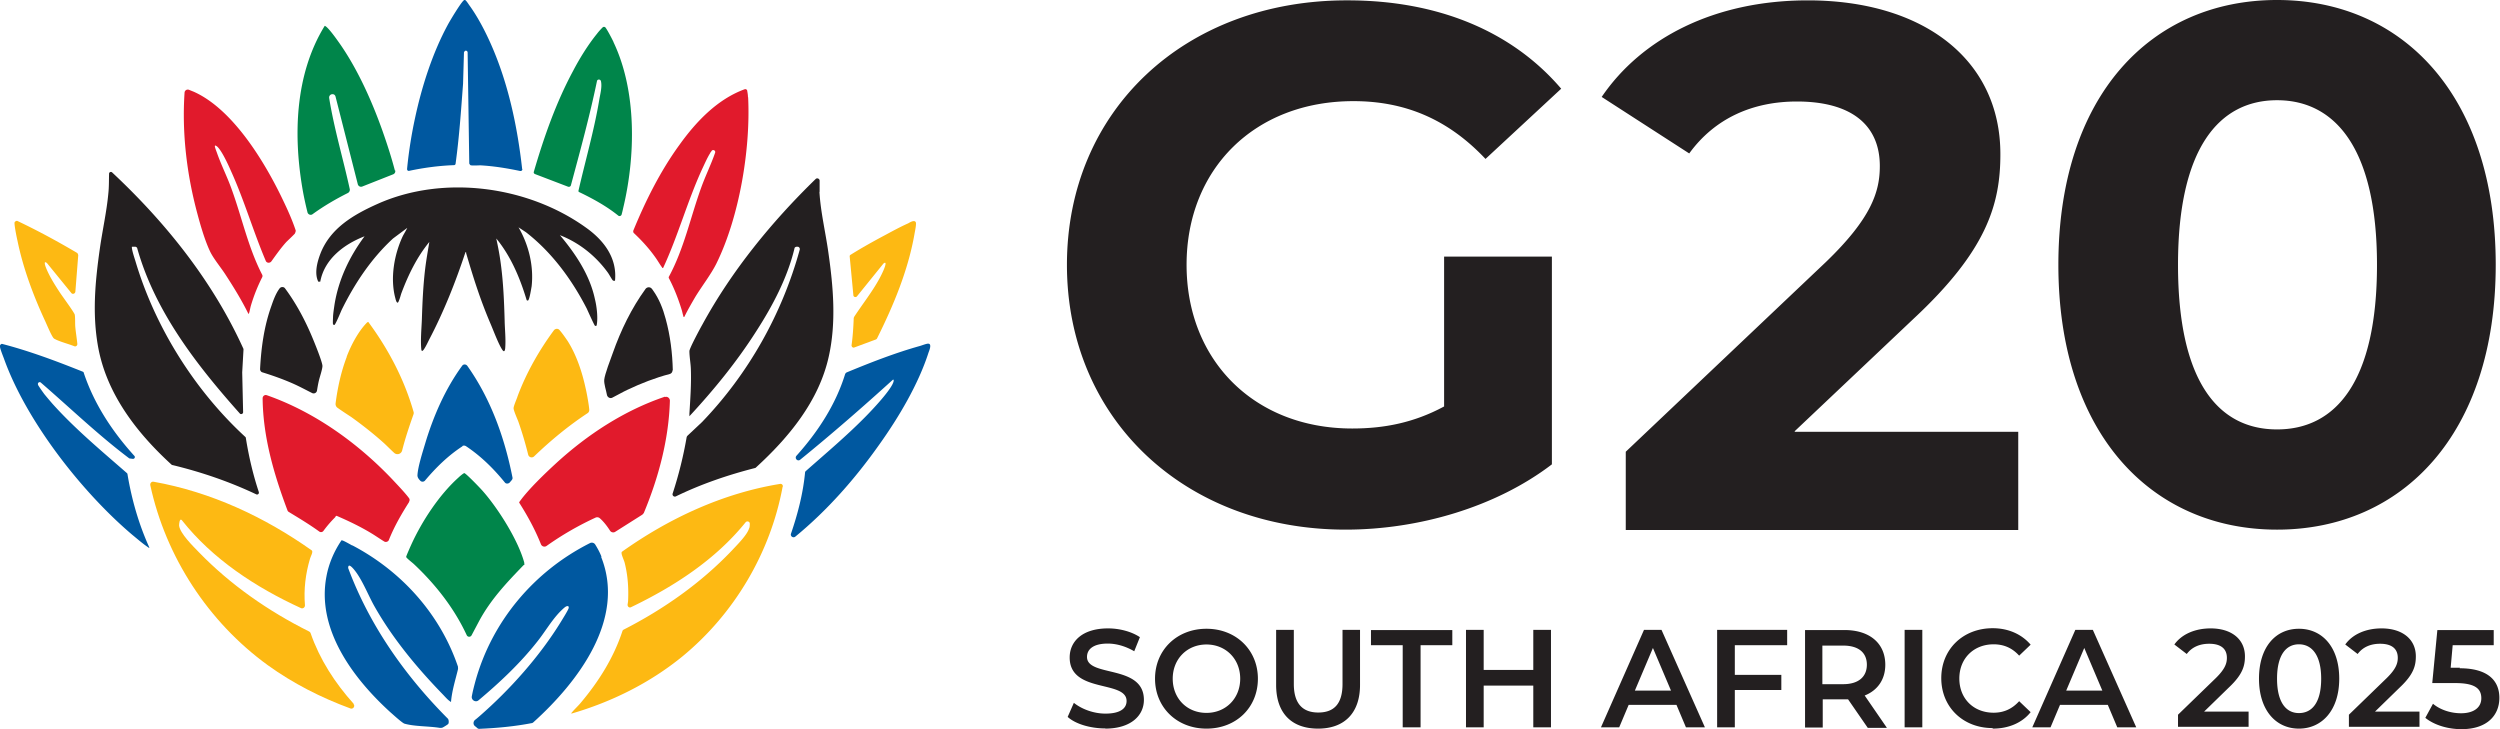
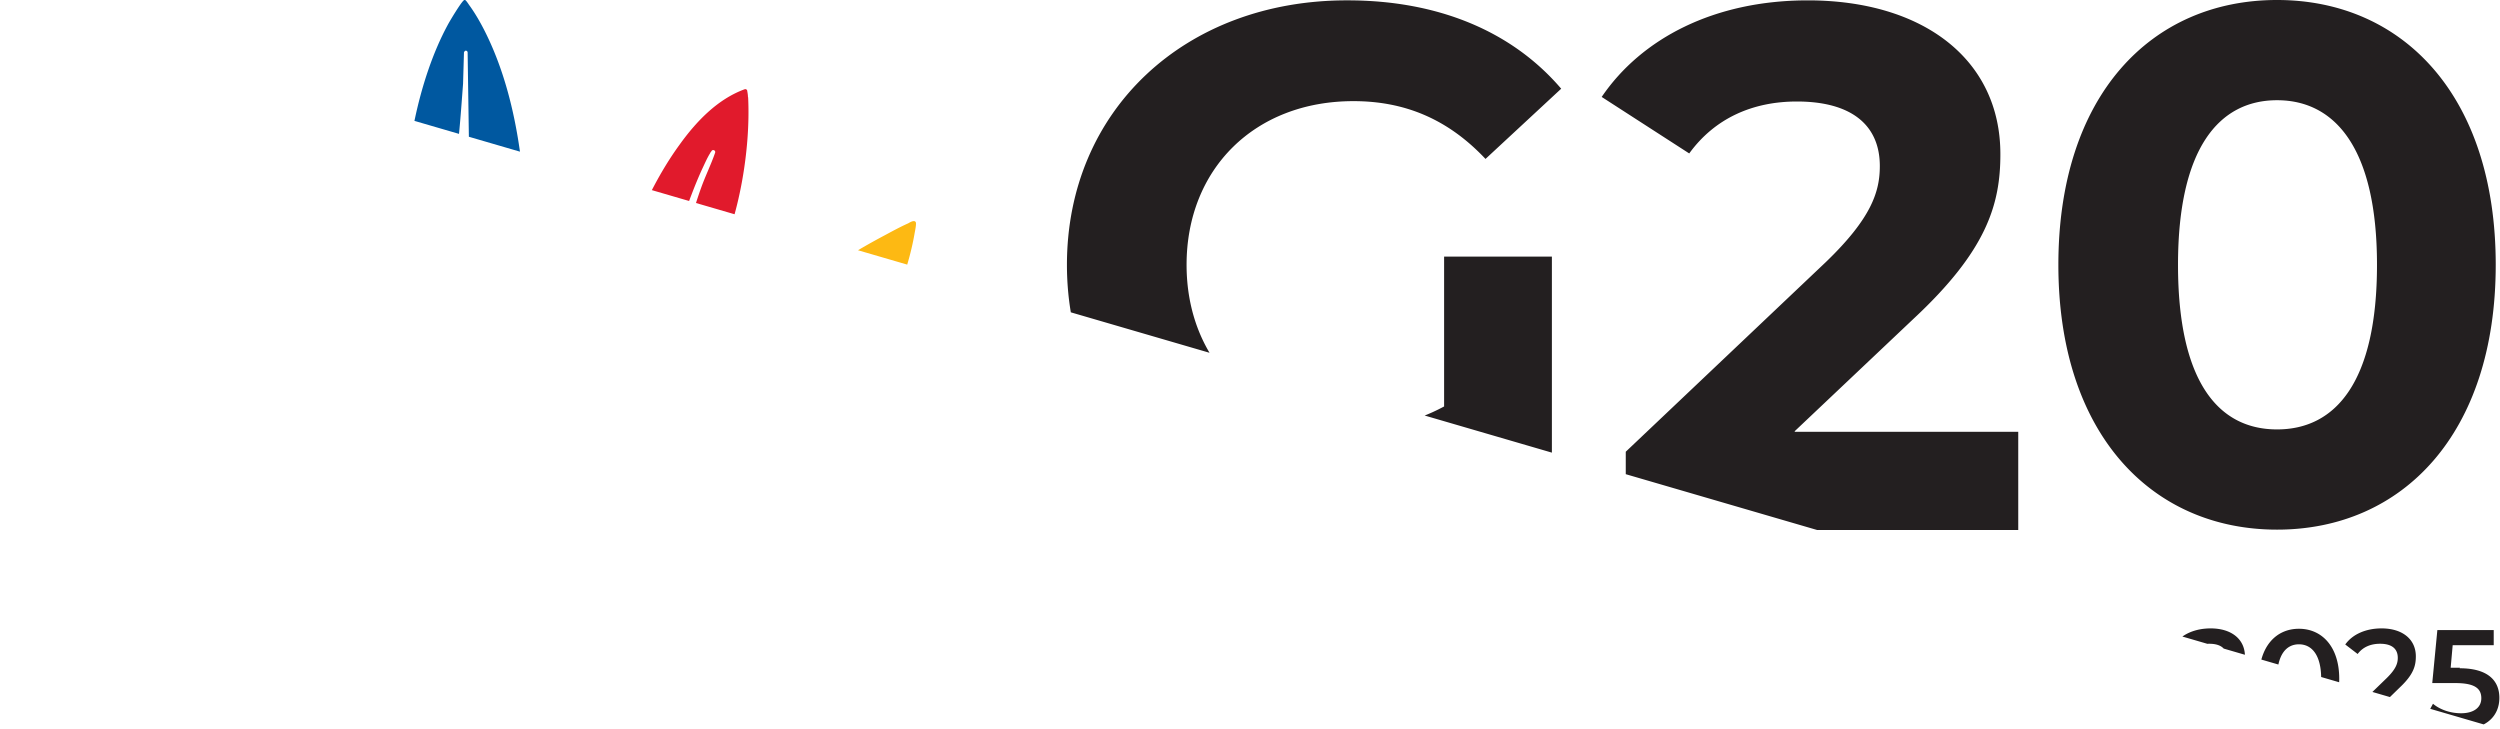
<svg xmlns="http://www.w3.org/2000/svg" fill="none" viewBox="0 0 576 168">
  <g clip-path="url(#a)">
    <path fill="#231F20" d="M59.628 113.348c-1.345-4.045-2.311-8.216-2.984-12.43q0-.127-.126-.253C44.836 89.92 35.676 75.299 31.18 60.087c-.253-.8-.757-2.317-.799-3.076 0-.21 0-.126.168-.168h.673s.336.126.378.295c4.076 14.58 13.699 26.967 23.658 38.134.252.295.756.084.756-.295l-.21-9.186.294-5.183v-.21C49.081 64.89 38.239 51.322 25.843 39.734c-.252-.253-.715-.084-.715.295-.041 1.517 0 3.034-.168 4.551-.378 4.13-1.344 8.427-1.933 12.557-1.092 7.627-1.806 15.127-.42 22.796 1.975 10.871 8.95 19.846 16.935 27.136a.32.32 0 0 0 .21.084c6.64 1.602 13.152 3.835 19.287 6.742.337.169.715-.168.589-.505M566.779 153.842h-2.143l.462-5.183h9.455v-3.497h-12.985l-1.176 12.22h5.336c4.623 0 5.967 1.348 5.967 3.497s-1.765 3.455-4.664 3.455c-2.479 0-4.875-.843-6.471-2.191l-1.765 3.245c2.017 1.643 5.168 2.612 8.32 2.612 5.967 0 8.74-3.244 8.74-7.205s-2.605-6.827-9.16-6.827m-19.582 10.071 5.883-5.73c3.067-2.908 3.614-4.888 3.614-7.079 0-3.961-3.11-6.447-7.9-6.447-3.614 0-6.682 1.348-8.362 3.708l2.857 2.191c1.219-1.644 3.068-2.36 5.169-2.36 2.731 0 4.076 1.18 4.076 3.245 0 1.222-.379 2.528-2.522 4.635l-8.74 8.469v2.781h16.262v-3.497h-10.463l.084.084zm-17.439.253c-2.983 0-5.042-2.486-5.042-7.922 0-5.435 2.059-7.921 5.042-7.921 2.984 0 5.127 2.486 5.127 7.921s-2.059 7.922-5.127 7.922m0 3.582c5.253 0 9.287-4.172 9.287-11.504s-3.95-11.503-9.287-11.503c-5.336 0-9.202 4.171-9.202 11.503s3.95 11.504 9.202 11.504m-21.935-3.835 5.883-5.73c3.068-2.908 3.614-4.888 3.614-7.079 0-3.961-3.109-6.447-7.9-6.447-3.614 0-6.681 1.348-8.362 3.708l2.857 2.191c1.219-1.644 3.068-2.36 5.169-2.36 2.731 0 4.076 1.18 4.076 3.245 0 1.222-.378 2.528-2.521 4.635l-8.741 8.469v2.781h16.263v-3.497h-10.464l.084.084zm-31.683-4.93 4.16-9.818 4.16 9.818zm11.849 8.47h4.287l-10.001-22.459h-4.034l-9.917 22.459h4.202l2.185-5.183h11.009l2.185 5.183zm-28.784.295c3.614 0 6.765-1.307 8.74-3.793l-2.647-2.528c-1.639 1.812-3.572 2.655-5.883 2.655-4.622 0-7.9-3.245-7.9-7.88s3.32-7.879 7.9-7.879c2.353 0 4.286.842 5.883 2.612l2.647-2.528c-2.059-2.402-5.126-3.793-8.74-3.793-6.807 0-11.85 4.804-11.85 11.504s5.043 11.503 11.808 11.503m-20.254-.168h4.076V145.12h-4.076zm-8.698-14.453c0 2.781-1.891 4.508-5.463 4.508h-4.791v-8.891h4.791c3.572 0 5.463 1.644 5.463 4.425m4.538 14.411-5.043-7.332c2.984-1.18 4.749-3.708 4.749-7.079 0-4.93-3.572-8.006-9.413-8.006h-9.076v22.459h4.076v-6.489h5.84l4.539 6.573h4.412l-.084-.084zm-22.902-18.962v-3.497h-16.136v22.459h4.076v-8.596h10.716v-3.498h-10.716v-6.826h12.06zm-35.087 10.492 4.16-9.818 4.16 9.818zm11.85 8.47h4.286l-10.001-22.459h-4.034l-9.917 22.459h4.202l2.185-5.183h11.01l2.185 5.183zM353.27 145.12v9.228h-11.429v-9.228h-4.076v22.459h4.076v-9.608h11.429v9.608h4.076V145.12zm-30.045 22.459h4.076v-18.92h7.312v-3.497h-18.741v3.497h7.311v18.92zm-19.54.295c6.052 0 9.665-3.582 9.665-10.071V145.12h-4.034v12.472c0 4.635-2.017 6.574-5.588 6.574s-5.631-2.023-5.631-6.574V145.12h-4.076v12.683c0 6.573 3.613 10.071 9.664 10.071m-25.716-3.624c-4.497 0-7.774-3.329-7.774-7.88s3.319-7.879 7.774-7.879c4.454 0 7.774 3.328 7.774 7.879s-3.32 7.88-7.774 7.88m0 3.624c6.891 0 11.85-4.888 11.85-11.504s-5.043-11.503-11.85-11.503c-6.808 0-11.85 4.888-11.85 11.503s5.042 11.504 11.85 11.504m-23.364 0c6.051 0 8.95-3.076 8.95-6.616 0-8.259-13.11-5.141-13.11-9.902 0-1.686 1.345-3.076 4.79-3.076 1.933 0 4.076.59 6.093 1.77l1.303-3.245c-1.933-1.306-4.748-2.022-7.312-2.022-6.051 0-8.866 3.076-8.866 6.699 0 8.344 13.11 5.141 13.11 10.029 0 1.685-1.428 2.907-4.874 2.907-2.731 0-5.505-1.053-7.27-2.486l-1.428 3.245c1.807 1.643 5.252 2.655 8.698 2.655M332.68 93.67c-6.891 3.708-13.741 5.057-21.137 5.057-22.523 0-38.155-15.675-38.155-37.713 0-22.037 15.632-37.712 38.45-37.712 11.934 0 21.85 4.213 30.423 13.315l17.438-16.18C348.312 7.12 331.209.083 310.493.083c-37.483-.084-64.67 25.367-64.67 60.93s27.229 61.014 64.208 61.014c16.808 0 34.625-5.182 47.525-15.042V59.118h-24.834V93.67h-.084zM413.444 99.401l27.482-25.998c16.724-15.591 19.96-26.21 19.96-37.84.042-21.826-17.733-35.479-44.374-35.479-21.515 0-38.281 8.723-47.484 22.249l20.17 13.02c5.841-8.048 14.539-11.967 24.793-11.967 12.648 0 19.119 5.478 19.119 14.874 0 5.857-1.891 11.967-12.438 22.122l-46.097 43.696v18.035h90.429V99.485H413.57l-.084-.084zM547.659 61.014c0 26.8-9.412 37.924-23.027 37.924s-22.818-11.125-22.818-37.924 9.413-37.923 22.818-37.923c13.404 0 23.027 11.124 23.027 37.923m27.356 0C575.015 22.122 553.668 0 524.632 0s-50.383 22.038-50.383 61.014 21.514 61.015 50.383 61.015c28.868 0 50.383-22.038 50.383-61.015" />
    <path fill="#E11A2C" d="M172.328 22.375c0-.464-.084-.97-.168-1.433 0-.295-.336-.463-.588-.379-6.346 2.318-11.262 7.543-15.086 12.894-4.37 6.025-7.774 12.852-10.589 19.72v.253c0 .084.084.168.126.253 1.891 1.77 3.614 3.666 5.084 5.772.505.717.925 1.475 1.429 2.15.084.084 0 .21.252.126 3.446-7.416 5.589-15.38 8.993-22.796.588-1.222 1.134-2.529 1.849-3.666 0-.084.168-.253.336-.506.294-.421.966-.084.798.422-.924 2.696-2.227 5.309-3.193 8.005-2.48 6.827-3.95 14.074-7.438 20.521a.38.38 0 0 0 0 .421c1.218 2.318 2.143 4.72 2.899 7.164.168.505.252 1.053.42 1.559 0 .168 0 .168.211.168.756-1.559 1.638-3.076 2.521-4.593 1.513-2.486 3.614-5.182 4.874-7.71 5.295-10.745 7.9-26.378 7.312-38.303M153.208 91.395c-9.37 3.16-17.858 8.722-25.128 15.38-2.521 2.318-6.303 5.941-8.278 8.68-.084.127-.21.211-.168.379 1.933 3.034 3.656 6.195 5 9.566.21.505.841.716 1.303.379a70.3 70.3 0 0 1 11.303-6.531.92.92 0 0 1 .925.126c.924.801 1.723 1.854 2.395 2.907.252.38.799.506 1.177.253l6.261-3.961s.252-.252.336-.379c3.404-8.174 5.757-16.981 6.009-25.872 0-.59-.588-1.053-1.135-.843M94.253 115.582a.7.7 0 0 0-.042-.843c-.042-.042-.084-.126-.126-.169-1.05-1.348-2.563-2.907-3.74-4.171-7.942-8.343-17.9-15.507-28.868-19.341-.462-.169-.967.169-.967.716.084 8.891 2.606 17.529 5.715 25.788a.67.67 0 0 0 .294.379c2.353 1.433 4.749 2.866 7.018 4.509a.69.69 0 0 0 1.008-.169 26 26 0 0 1 2.648-3.076c.168-.168.126-.421.42-.337 2.731 1.18 5.463 2.486 8.026 4.046.966.589 1.933 1.264 2.9 1.854.377.21.882.042 1.05-.338 1.218-3.076 2.9-5.983 4.664-8.764M67.948 53.767s.252-.464.168-.717c-.798-2.401-1.849-4.719-2.942-6.994-4.118-8.638-11.513-20.942-20.59-24.945-.126-.043-.63-.253-1.05-.422a.743.743 0 0 0-1.009.632c-.63 9.313.505 18.751 2.9 27.726.714 2.697 1.723 6.195 2.9 8.723.797 1.77 2.604 3.876 3.697 5.604 1.89 2.907 3.698 5.857 5.21 8.933.127 0 .127-.126.169-.21.168-.548.252-1.18.42-1.728a39 39 0 0 1 2.563-6.447.65.65 0 0 0 0-.674c-3.193-6.195-4.622-13.063-6.975-19.552-1.009-2.865-2.396-5.562-3.404-8.427-.126-.38-.462-1.18-.504-1.56 0-.21.126-.21.252-.126 1.05.422 2.941 4.593 3.446 5.773 3.067 6.742 5.126 13.905 8.026 20.731.21.548.966.59 1.302.127 1.093-1.517 2.185-3.076 3.446-4.467.294-.295 1.429-1.348 1.975-1.938" />
-     <path fill="#00854A" d="M90.976 39.272c-.799-3.076-1.807-6.152-2.858-9.144-2.437-6.868-5.799-14.369-10.001-20.31-.63-.885-2.27-3.202-3.068-3.75-.084 0-.126-.169-.252-.084-6.933 11.292-7.27 25.577-4.958 38.344.294 1.56.63 3.076 1.008 4.593.127.506.757.759 1.177.422 2.563-1.855 5.295-3.456 8.152-4.888a.86.86 0 0 0 .42-.843c-1.513-6.953-3.614-13.948-4.748-20.984-.168-1.012 1.26-1.307 1.47-.337l5.127 20.183c.126.422.589.674 1.009.506l7.143-2.823a.77.77 0 0 0 .463-.885m29.75 90.805s0-.506-.084-.674c-1.47-5.141-5.967-12.262-9.496-16.265-.463-.548-3.866-4.088-4.245-4.13-.21 0-1.134.801-1.344 1.012-4.454 4.003-8.404 10.028-10.884 15.464-.168.379-1.176 2.612-1.176 2.823 0 .253 1.513 1.391 1.807 1.686 5 4.719 9.244 10.112 12.144 16.349a.624.624 0 0 0 1.134 0l1.765-3.329c2.647-4.888 6.261-8.723 10.085-12.683.084-.127.336-.211.378-.253M141.359 9.692c-.168-.38-1.219-2.444-1.807-3.287-.168-.253-.505-.295-.715-.084-.462.463-.924.969-1.302 1.474-2.059 2.529-4.034 5.731-5.547 8.639-3.908 7.29-6.681 15.21-8.993 23.133-.084.21.042.463.295.547l7.605 2.908c.252.084.547-.042.631-.295 2.143-7.964 4.328-15.928 6.009-24.018.084-.506.798-.506.924 0 .294 1.306-.168 2.95-.378 4.214-1.177 7.079-3.236 14.158-4.832 21.152l.126.127s.084.084.126.084c3.151 1.517 6.219 3.202 8.95 5.394.252.21.63.084.757-.211.168-.59.336-1.349.378-1.56 2.857-11.924 3.151-26.883-2.227-38.175" />
-     <path fill="#231F20" d="M188.842 44.202v-2.57c0-.464-.588-.717-.924-.38-10.127 9.86-19.288 21.069-26.053 33.457-.504.885-3.026 5.562-3.026 6.194 0 1.264.294 2.823.336 4.13.127 3.37-.126 6.91-.336 10.28v.59c5.631-6.067 10.926-12.556 15.38-19.55 3.782-5.858 7.186-12.305 8.824-19.089 0-.253.295-.421.547-.421h.168c.336 0 .588.337.504.674-4.076 14.832-11.85 28.653-22.523 39.735l-3.362 3.16s-.126.169-.168.295a92 92 0 0 1-3.236 13.021.537.537 0 0 0 .757.632c5.799-2.823 11.976-4.93 18.237-6.531.084 0 .168-.085.21-.127 7.564-6.91 14.497-15.296 16.766-25.535 1.765-7.88 1.051-16.054-.084-23.976-.63-4.55-1.807-9.438-2.059-13.99M141.695 64.722c.546-5.309-2.606-9.396-6.724-12.304-13.404-9.607-32.818-12.22-47.988-5.435-5.546 2.486-10.925 5.604-13.194 11.545-.715 1.897-1.387 4.467-.462 6.363h.462c.966-5.225 5.505-8.638 10.211-10.45-3.488 4.677-6.009 9.986-6.933 15.76-.127.884-.295 1.938-.337 2.78 0 .337-.084 1.475 0 1.728 0 .084.252.168.294.168.253 0 1.471-2.991 1.681-3.455 2.984-6.067 6.808-11.84 11.85-16.475l3.278-2.444c-.294.632-.672 1.222-1.009 1.854-2.017 4.256-2.983 9.818-1.722 14.41.041.211.126.464.21.675.336.632.504.084.63-.253.252-.59.378-1.222.588-1.77 1.555-4.13 3.572-8.259 6.387-11.672-.336 2.065-.714 4.13-.966 6.236-.462 3.877-.63 7.754-.756 11.673-.084 2.064-.337 4.803-.126 6.826.084.758.504.168.714-.169.378-.59.756-1.39 1.092-2.065 3.362-6.404 6.093-13.273 8.363-20.141.252-.042.126.126.168.253 1.68 5.73 3.235 10.66 5.588 16.18.673 1.56 1.891 4.846 2.774 6.11.42.59.588.084.63-.421.168-2.065-.084-4.256-.126-6.279-.126-4.382-.294-8.722-.882-13.104-.253-1.98-.631-3.961-1.051-5.9 3.362 4.088 5.463 9.102 6.976 14.117.042.168.168.21.336.168.336-.084.756-2.823.84-3.287.504-4.677-.672-9.522-3.025-13.568l1.723 1.138c5.966 4.635 10.547 10.871 13.992 17.571.253.548 1.723 3.835 1.891 3.961.253.126.379.042.421-.21.294-1.644 0-4.214-.421-5.9-1.176-5.562-4.454-10.45-8.068-14.748 4.455 1.728 8.279 4.804 11.052 8.638.252.337.966 1.644 1.134 1.77.169.126.295.126.505.084" />
    <path fill="#FDB913" d="M79.882 82.251c-1.303 3.413-2.101 7.08-2.563 10.703-.042.38.126.8.462 1.012.924.674 2.815 1.896 3.193 2.149 2.522 1.811 5.043 3.792 7.354 5.857.84.758 1.639 1.601 2.48 2.359a1.11 1.11 0 0 0 1.848-.548c.715-2.823 1.64-5.562 2.606-8.3a.93.93 0 0 0 0-.675c-2.144-7.458-5.8-14.41-10.422-20.647l-.252.126c-2.017 2.023-3.698 5.225-4.706 7.88M119.213 91.437c-.21.59-.84 2.023-.882 2.57-.042.506.84 2.444 1.093 3.119a84 84 0 0 1 2.269 7.626.82.82 0 0 0 1.386.38c3.824-3.666 7.9-7.037 12.313-9.945.252-.168.378-.463.378-.758-.084-1.264-.673-4.34-.841-4.972-.798-3.708-2.101-7.67-4.16-10.914-.21-.295-1.134-1.685-1.849-2.486-.336-.421-.966-.379-1.302.042-3.446 4.678-6.388 9.86-8.405 15.296" />
    <path fill="#0058A0" d="M106.523 102.772c.252-.168.547-.126.799 0 3.445 2.276 6.387 5.183 8.992 8.385.252.337.757.337 1.093.043.21-.253.462-.506.588-.717.084-.126.126-.337.084-.463-1.807-9.144-5-18.12-10.421-25.746-.294-.38-.883-.421-1.177 0-3.908 5.351-6.64 11.63-8.53 17.95-.588 1.981-1.639 5.225-1.765 7.206-.042.548.294.969.672 1.348.295.295.799.253 1.05-.042 2.522-2.992 5.338-5.773 8.657-7.922M8.782 88.656c-.21-.421.295-.8.63-.505 6.724 5.815 13.195 12.051 20.297 17.402a.32.32 0 0 0 .21.084l.672.085c.378.042.63-.379.378-.674-5.084-5.605-9.286-11.967-11.681-19.173 0-.126-.126-.21-.252-.253C12.942 83.18 6.766 80.861.42 79.218c-.378.168-.462.337-.42.716.084.59.63 1.938.883 2.612 5.126 14.411 17.943 30.803 29.582 40.663 1.135.927 2.48 2.106 3.698 2.907.084.042.168.211.252.042-2.437-5.351-4.076-11.082-5.042-16.897q0-.126-.126-.253c-5.841-5.098-12.018-10.239-17.187-16.012a101 101 0 0 1-1.849-2.19c-.21-.296-.966-1.307-1.47-2.15m72.36 36.997c-.463-.253-1.85-1.054-2.228-1.138-.084 0-.126-.084-.21 0-1.68 2.486-2.9 5.309-3.445 8.259-2.354 12.261 6.219 23.596 14.749 31.35.588.505 2.69 2.443 3.236 2.612 2.395.674 5.588.548 8.152.969.252 0 .504 0 .714-.126.462-.253 1.051-.632 1.177-.759.126-.126.168-.463.126-.716a.88.88 0 0 0-.337-.674c-9.79-9.86-17.942-21.448-22.817-34.553 0-.927.546-.505.967-.084 2.059 2.149 3.571 6.236 5.084 8.891 4.16 7.374 9.791 14.158 15.674 20.226.462.463 1.135 1.264 1.639 1.601.126.084.126.211.336.169.21-2.529 1.008-5.015 1.597-7.459.042-.21 0-.421 0-.632-4.118-12.135-13.027-21.995-24.33-27.936m39.121-86.718c-1.092-9.776-3.193-19.72-7.185-28.738-1.345-3.034-3.068-6.362-5.043-9.06-.168-.252-.588-.884-.798-1.053-.126-.084-.126-.126-.295-.084-.546.127-3.403 4.93-3.823 5.73-3.53 6.532-5.967 14.159-7.522 21.406-.84 3.877-1.47 7.838-1.85 11.799 0 .295.211.505.505.421 3.362-.716 6.85-1.18 10.295-1.306.21 0 .378-.169.378-.337.841-6.11 1.261-12.262 1.723-18.414l.21-7.248s.169-.379.421-.379c.21 0 .42.169.42.422l.378 25.577s.168.379.378.421c.631.084 1.849 0 2.185 0 3.068.169 6.177.674 9.161 1.306.294.042.546-.168.504-.463m18.237 89.33c-.378-.969-.882-1.896-1.428-2.781a.937.937 0 0 0-1.261-.337c-12.859 6.489-22.565 17.992-26.389 31.898-.294 1.095-.589 2.233-.799 3.37-.168.885.883 1.517 1.555.927 4.875-4.087 9.623-8.553 13.531-13.525 1.681-2.107 3.067-4.509 4.874-6.49.336-.379 1.387-1.432 1.765-1.601.42-.168.673-.084.588.379-.084.422-1.428 2.571-1.764 3.119-4.917 8.006-11.766 15.675-18.826 21.827-.294.252-.63.547-.966.8-.463.379-.505 1.096 0 1.475 0 0 .378.295.546.463.168.127.378.169.546.127 3.992-.169 8.026-.548 11.934-1.306.168 0 .336-.127.462-.253 10.127-9.144 21.305-23.681 15.548-38.05m75.344-49.131c-.42 0-1.471.42-1.933.547-5.715 1.602-11.304 3.793-16.809 6.068a.83.83 0 0 0-.378.38c-2.185 7.078-6.303 13.357-11.219 18.834-.505.59.252 1.391.84.927 7.312-5.94 14.413-12.135 21.389-18.456.21-.042.168.127.168.253-.168 1.728-5.211 6.995-6.639 8.428-4.287 4.34-8.993 8.301-13.573 12.346a.52.52 0 0 0-.21.421c-.463 4.804-1.681 9.481-3.236 14.032-.21.59.504 1.095 1.009.674 7.395-6.068 13.824-13.4 19.329-21.195 4.454-6.236 8.993-13.863 11.346-21.195.168-.463.882-2.107-.126-2.064" />
    <path fill="#FDB913" d="M210.987 51.197c-.294-.59-1.302 0-1.723.252-1.806.801-3.655 1.812-5.378 2.74-2.69 1.432-5.337 2.907-7.9 4.508-.168.084-.252.253-.21.463l.84 8.85c0 .42.588.59.841.252l6.093-7.543s.168-.126.252-.168h.168c.378.337-1.093 3.202-1.387 3.708-1.681 3.076-3.908 5.857-5.799 8.764 0 .085-.084.169-.084.253-.084 2.107-.21 4.214-.504 6.279 0 .337.294.632.63.505l5.001-1.854s.21-.126.252-.252c3.782-7.585 7.143-15.633 8.614-24.018.084-.548.504-2.36.294-2.74M180.354 112.127a.53.53 0 0 0-.63-.633c-13.195 2.149-25.591 7.922-36.433 15.633-.084.085-.084.169-.084.295 0 .506.547 1.601.715 2.234.714 2.823.924 5.688.798 8.638 0 .337-.084.674-.126 1.053 0 .421.378.758.799.548 9.916-4.762 19.455-10.956 26.389-19.552.294-.379.966-.21.966.295 0 .379 0 .843-.168 1.138-.462 1.517-2.815 3.834-3.95 5.056-7.143 7.501-15.716 13.526-24.96 18.246-.126.084-.21.168-.252.295-2.017 6.152-5.463 11.629-9.623 16.559-.589.717-1.429 1.475-1.975 2.149-.084.127-.21.127-.168.337 9.286-2.696 18.111-7.079 25.59-13.188 11.934-9.818 20.255-23.85 23.07-39.061" />
-     <path fill="#231F20" d="M155.015 85.37c-.084-4.004-.588-8.049-1.639-11.883-.63-2.36-1.512-4.635-2.941-6.616 0-.042-.126-.168-.252-.337-.336-.463-1.051-.463-1.429 0-3.277 4.509-5.715 9.565-7.564 14.79-.504 1.39-1.849 4.888-1.975 6.152-.084 1.011.421 2.36.631 3.54.126.547.756.885 1.26.59 1.177-.59 2.312-1.264 3.488-1.812 3.11-1.475 6.345-2.74 9.707-3.624.378-.084.672-.463.63-.843" />
-     <path fill="#FDB913" d="M81.479 162.143c-4.287-4.762-7.816-10.197-9.917-16.265-.042-.169-.168-.295-.336-.379-9.371-4.677-18.111-10.745-25.423-18.288-1.303-1.348-4.328-4.298-4.538-6.11 0-.337.084-1.727.588-1.306 7.101 9.018 17.102 15.549 27.482 20.31.462.211.966-.168.924-.674-.294-3.666.126-7.205 1.177-10.745.126-.463.756-1.517.42-1.854-10.884-7.711-23.238-13.484-36.474-15.843-.463-.085-.84.337-.757.8 3.572 16.518 13.363 31.519 27.062 41.463 5.84 4.214 12.312 7.5 19.077 9.986.63.211 1.135-.59.673-1.053" />
-     <path fill="#231F20" d="M73.453 87.771c.21-.927.798-2.57.84-3.413s-1.89-5.562-2.353-6.657c-1.639-3.92-3.698-7.796-6.261-11.25-.294-.422-.925-.422-1.26 0-.883 1.179-1.43 2.696-1.892 4.044-1.68 4.677-2.353 9.607-2.605 14.537 0 .338.21.675.546.759 2.311.716 4.58 1.517 6.807 2.486 1.555.674 3.11 1.517 4.623 2.275a.783.783 0 0 0 1.134-.547c.127-.759.252-1.517.42-2.234" />
    <path fill="#FDB913" d="m17.355 67.335.672-8.554s-.084-.38-.252-.505C13.279 55.62 8.698 53.135 3.992 50.9c-.21-.084-.588.17-.63.338-.126.463.504 3.581.672 4.255 1.26 6.195 3.614 12.515 6.261 18.246.462.969 1.47 3.455 2.017 4.13.168.21.378.252.588.378 1.261.59 2.816.97 4.202 1.517.379.169.757-.168.715-.547-.126-1.265-.336-2.529-.462-3.793-.084-.885 0-2.064-.126-2.907-.084-.506-3.068-4.509-3.614-5.394a49 49 0 0 1-1.933-3.16c-.252-.464-1.681-3.16-1.303-3.54h.168s.21.127.294.211l5.59 6.869c.293.379.882.168.924-.296" />
  </g>
  <defs>
    <clipPath id="a">
-       <path fill="#fff" d="M0 0H576V168H0z" />
+       <path fill="#fff" d="M0 0H576V168z" />
    </clipPath>
  </defs>
</svg>